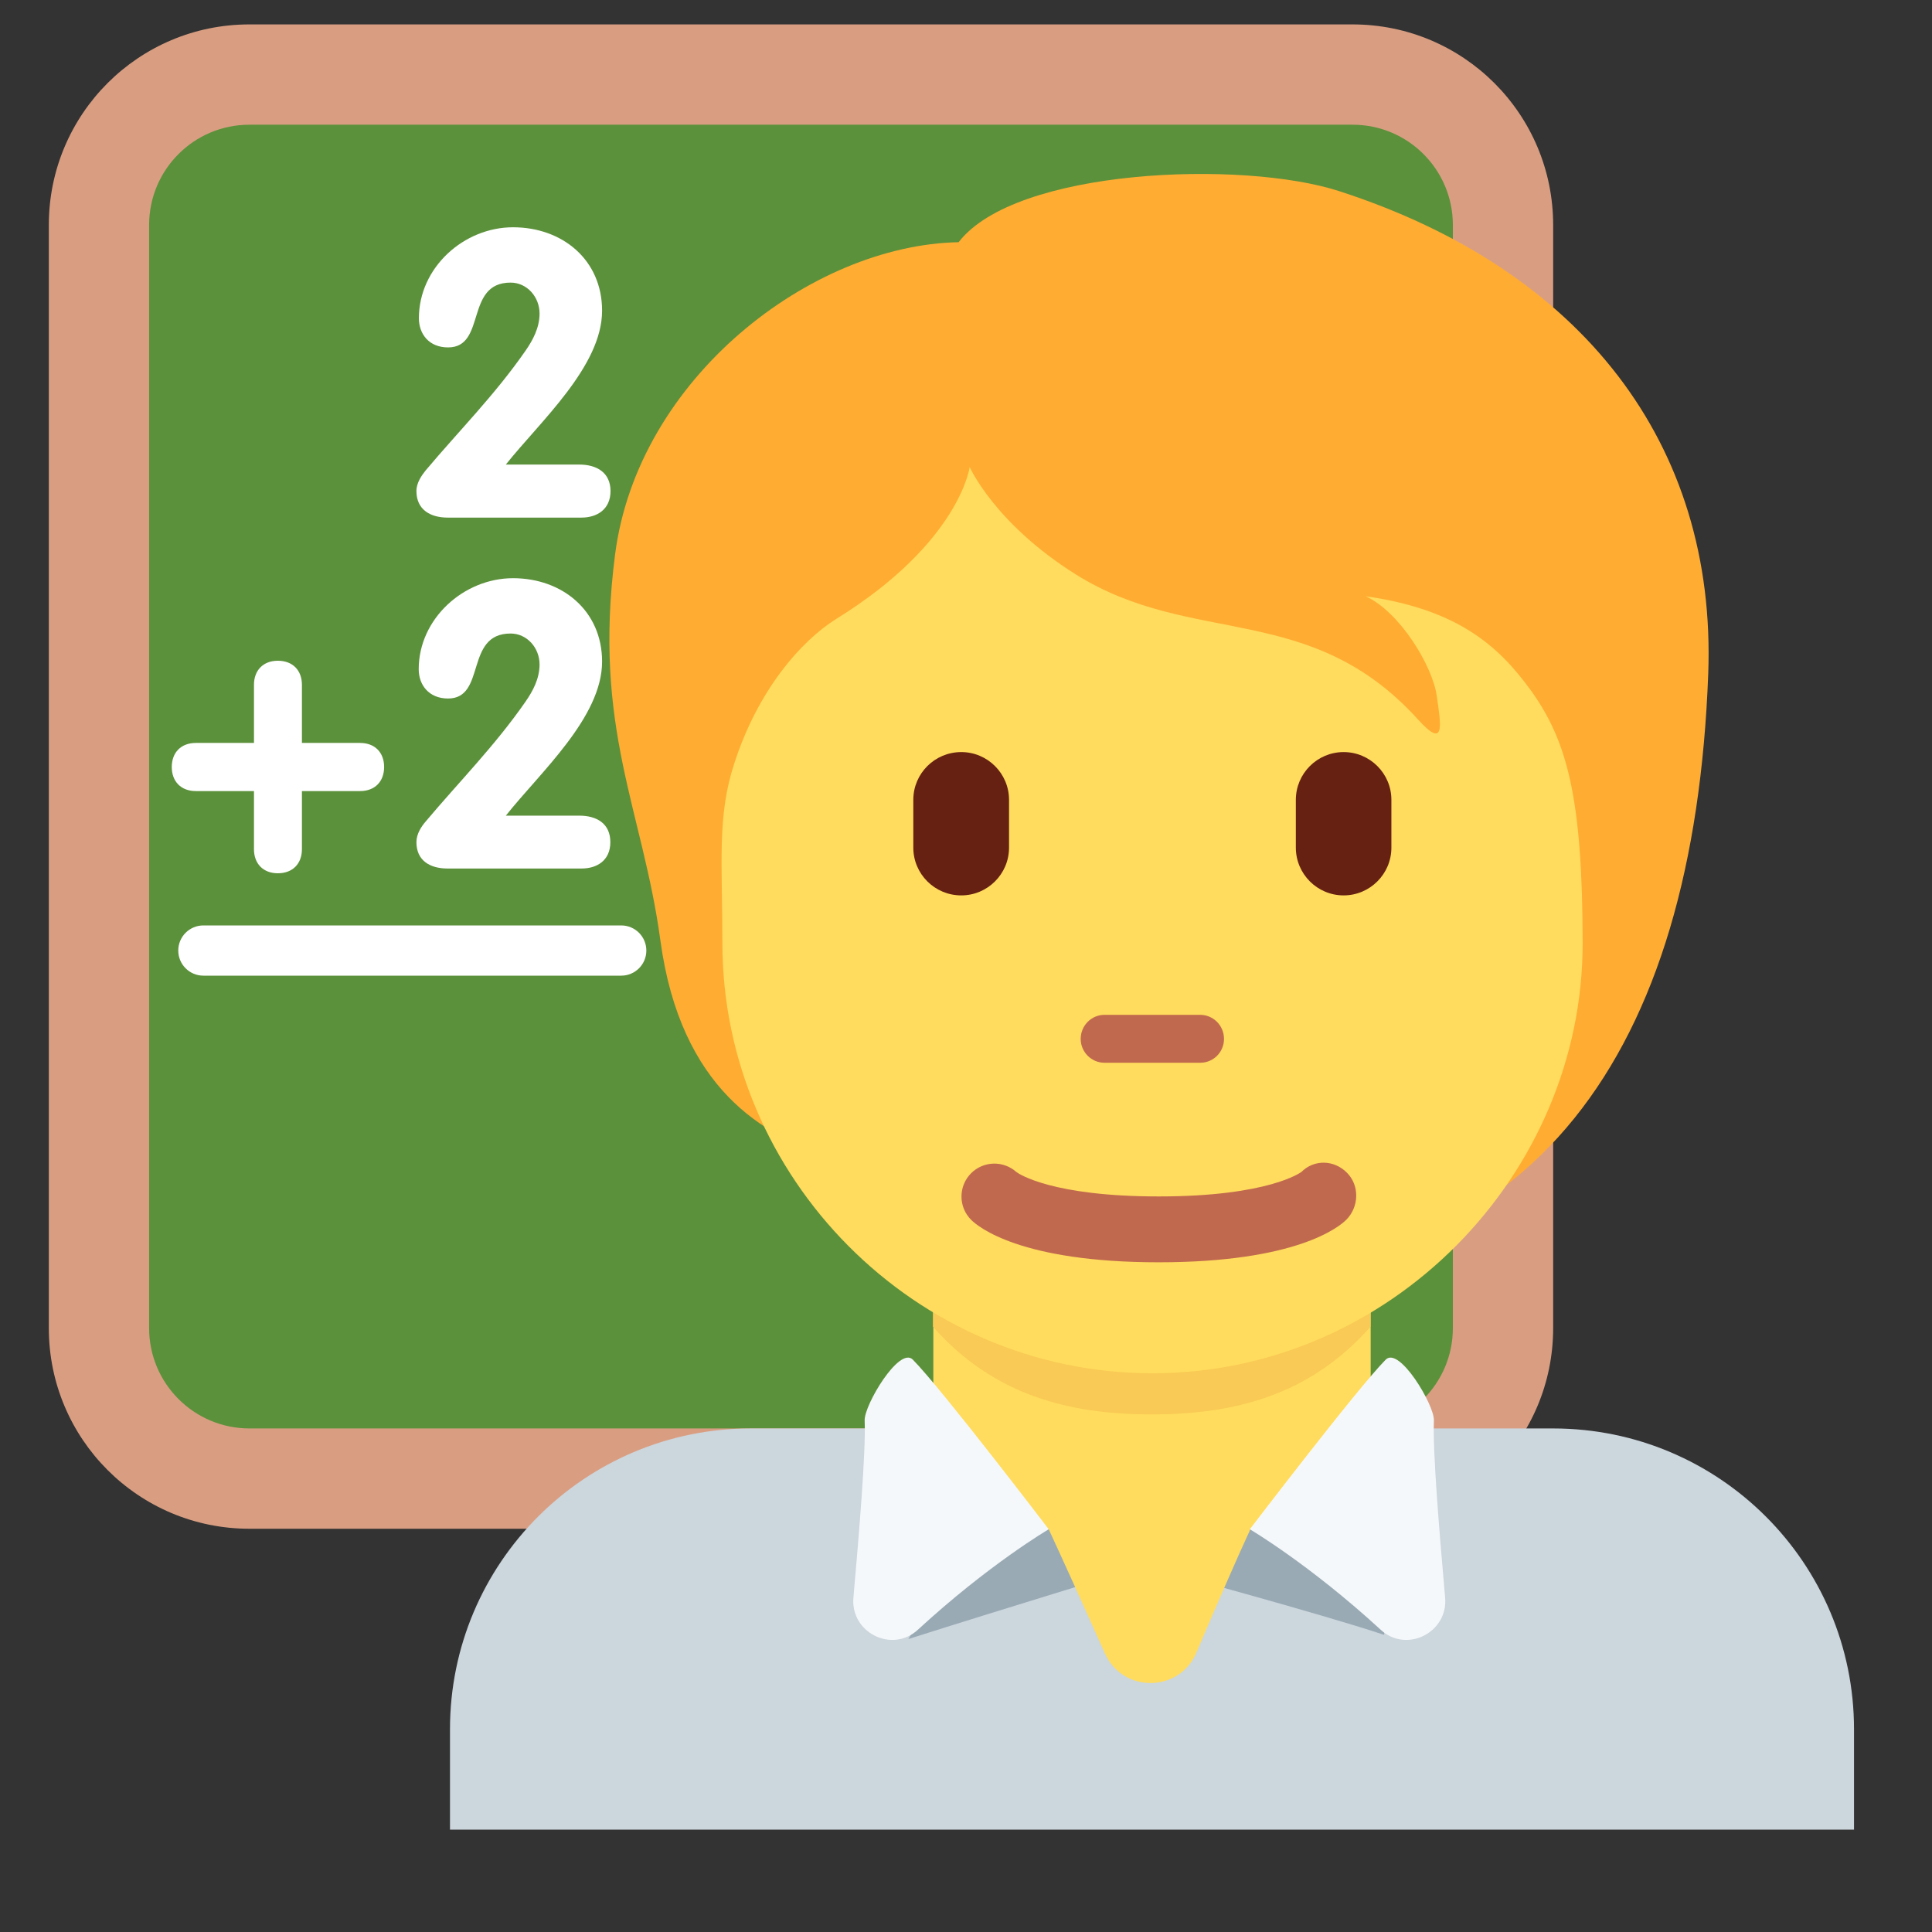
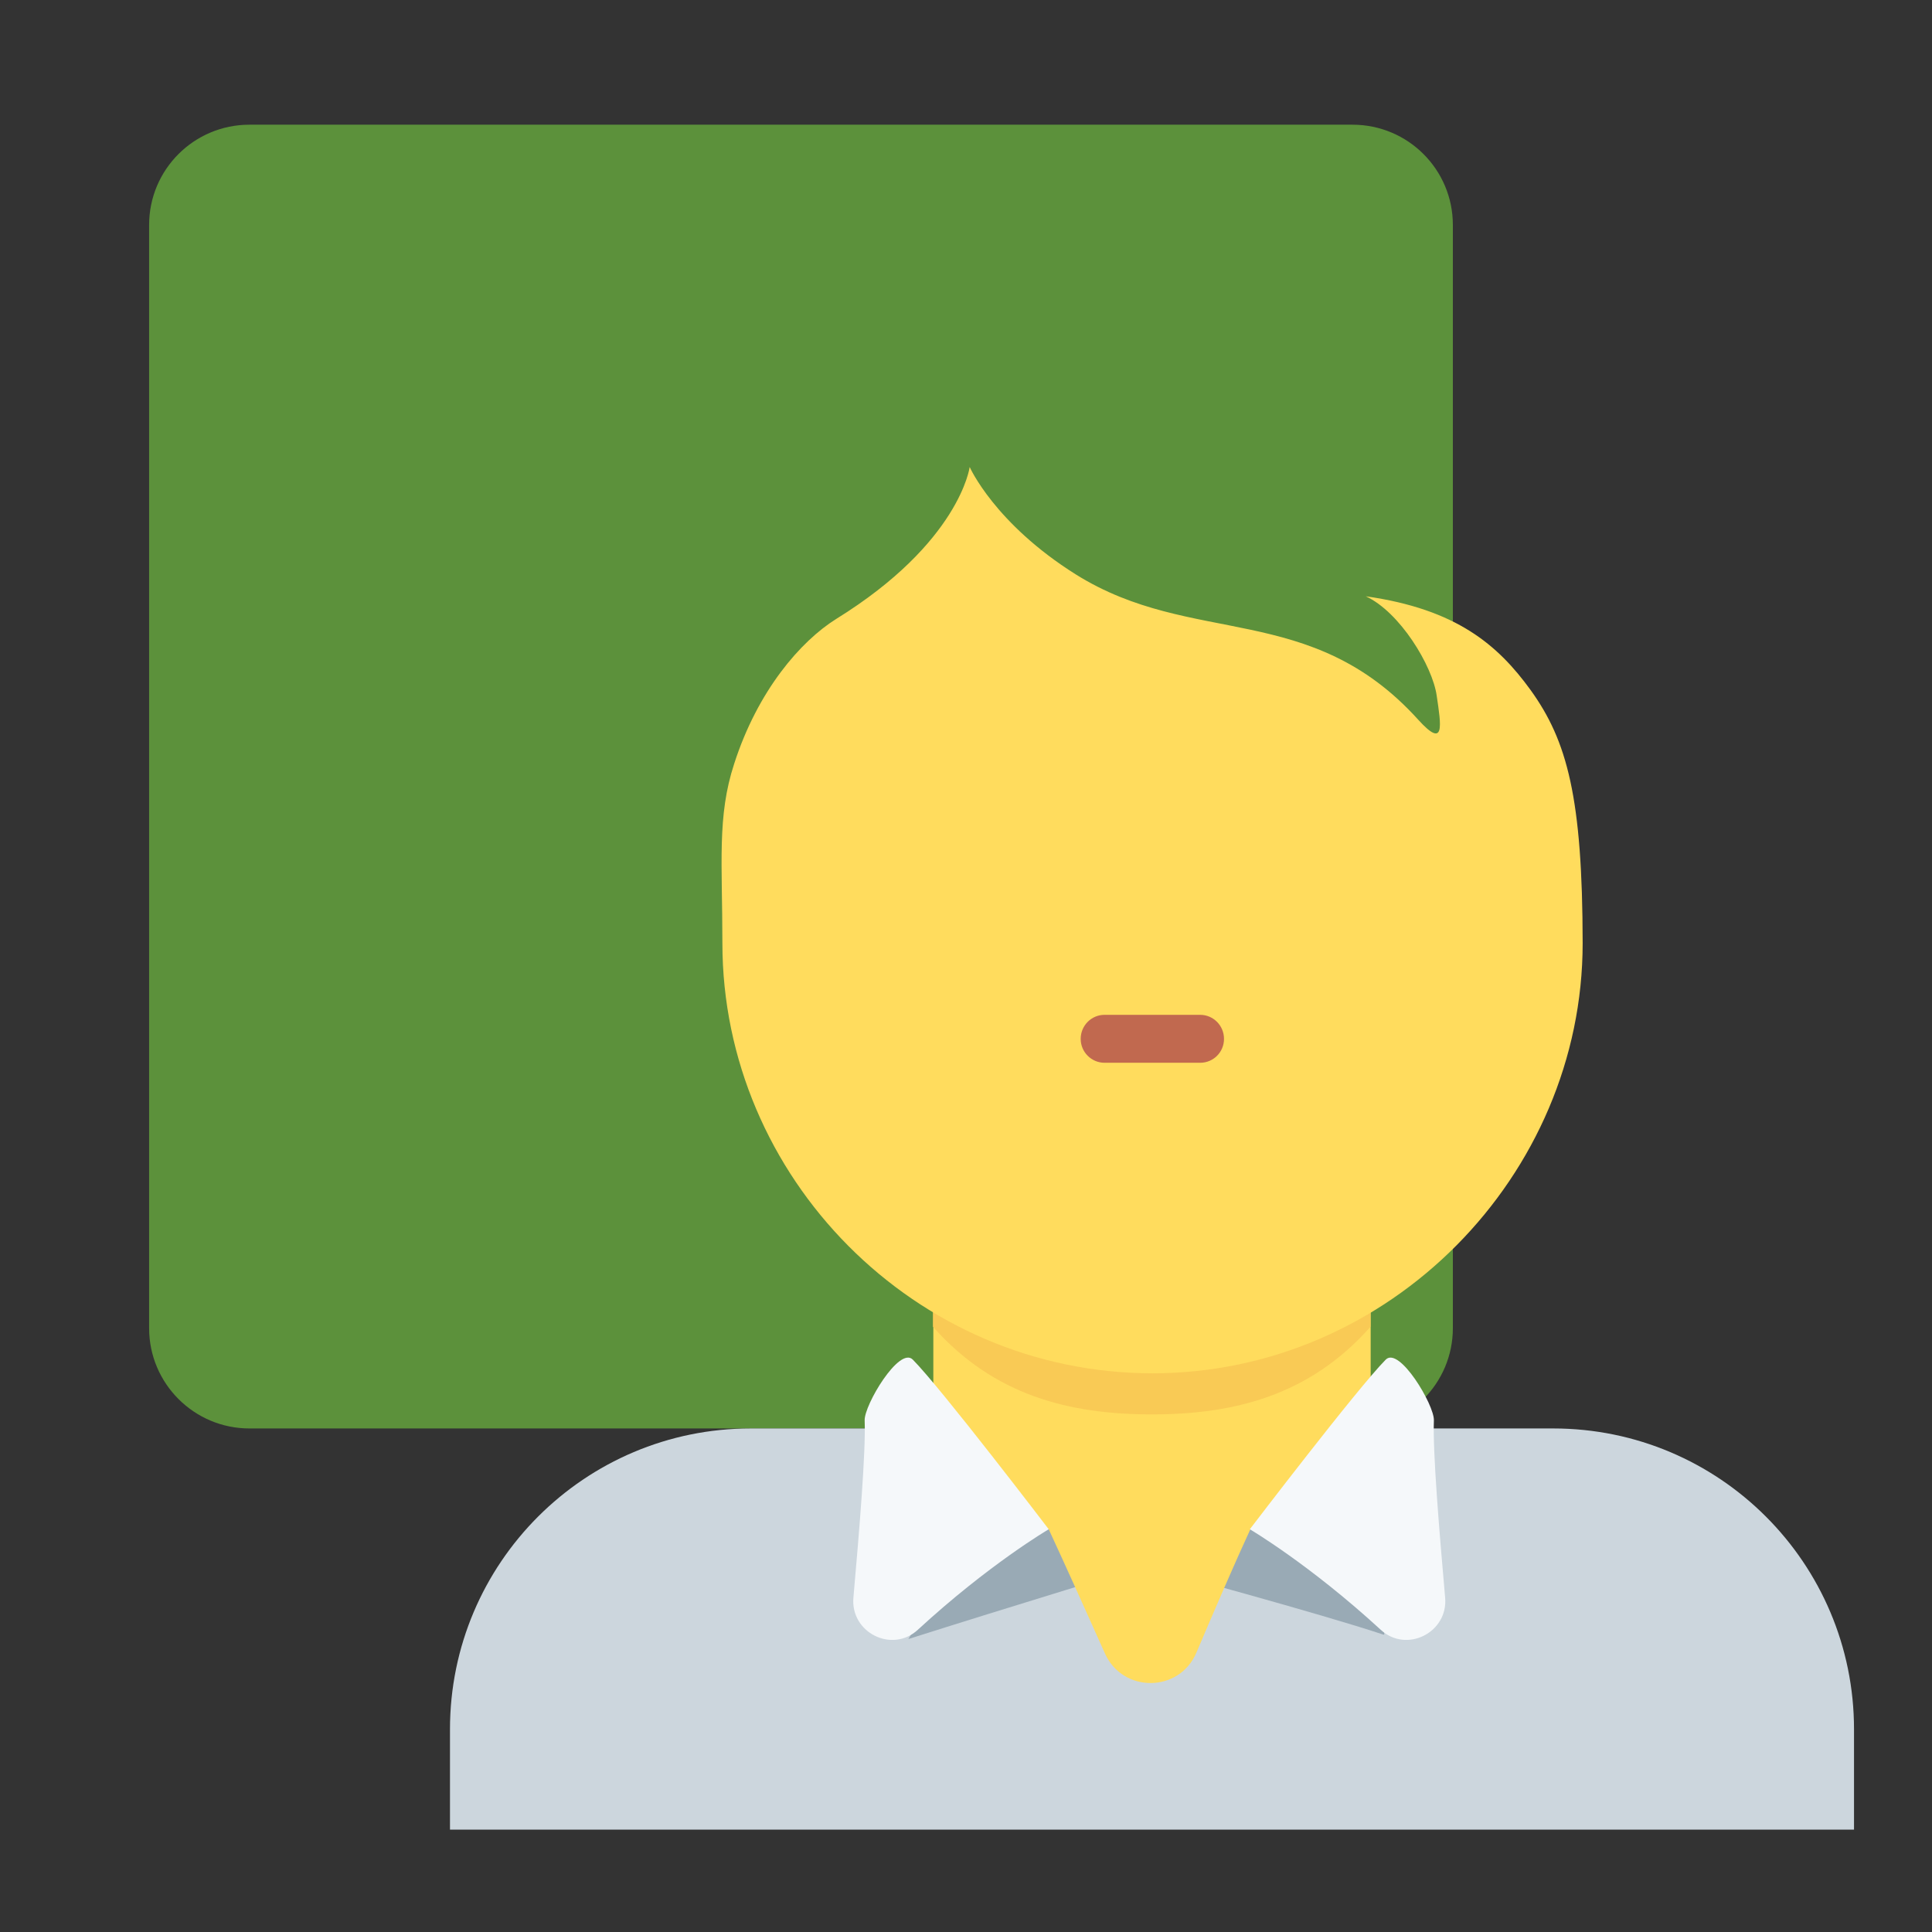
<svg xmlns="http://www.w3.org/2000/svg" width="11" height="11" viewBox="0 0 11 11" fill="none">
  <rect x="0" y="0" width="11" height="11" fill="#333333" stroke="none" />
  <g clip-path="url(#clip0_2225_7935)">
-     <path d="M8.843 7.562C8.843 8.193 8.332 8.704 7.701 8.704H1.42C0.789 8.704 0.278 8.193 0.278 7.562V1.281C0.278 0.65 0.789 0.139 1.42 0.139H7.701C8.332 0.139 8.843 0.65 8.843 1.281V7.562Z" fill="#D99E82" />
    <path d="M8.272 7.562C8.272 7.877 8.016 8.133 7.701 8.133H1.42C1.105 8.133 0.849 7.877 0.849 7.562V1.281C0.849 0.965 1.105 0.71 1.42 0.71H7.701C8.016 0.71 8.272 0.965 8.272 1.281V7.562Z" fill="#5C913B" />
-     <path d="M2.423 2.679C2.401 2.707 2.371 2.748 2.371 2.796C2.371 2.901 2.449 2.947 2.549 2.947H3.311C3.398 2.947 3.476 2.901 3.476 2.796C3.476 2.691 3.398 2.645 3.298 2.645H2.88C3.074 2.401 3.428 2.086 3.428 1.769C3.428 1.479 3.202 1.294 2.921 1.294C2.64 1.294 2.385 1.524 2.385 1.812C2.385 1.901 2.442 1.978 2.551 1.978C2.771 1.978 2.645 1.609 2.907 1.609C3.001 1.609 3.072 1.691 3.072 1.785C3.072 1.867 3.033 1.938 2.992 1.997C2.818 2.248 2.613 2.453 2.423 2.679V2.679ZM2.05 4.23H1.719V3.899C1.719 3.817 1.667 3.762 1.582 3.762C1.498 3.762 1.446 3.817 1.446 3.899V4.23H1.115C1.03 4.23 0.978 4.285 0.978 4.367C0.978 4.449 1.03 4.504 1.115 4.504H1.446V4.835C1.446 4.917 1.498 4.972 1.582 4.972C1.667 4.972 1.719 4.917 1.719 4.835V4.504H2.05C2.135 4.504 2.187 4.449 2.187 4.367C2.187 4.285 2.135 4.23 2.05 4.23V4.23ZM3.298 4.644H2.88C3.074 4.399 3.428 4.085 3.428 3.767C3.428 3.477 3.201 3.292 2.921 3.292C2.64 3.292 2.384 3.523 2.384 3.81C2.384 3.899 2.441 3.977 2.551 3.977C2.77 3.977 2.644 3.607 2.907 3.607C3.001 3.607 3.072 3.689 3.072 3.783C3.072 3.865 3.033 3.936 2.992 3.995C2.818 4.246 2.613 4.452 2.423 4.678C2.4 4.705 2.371 4.747 2.371 4.795C2.371 4.9 2.448 4.945 2.549 4.945H3.311C3.398 4.945 3.475 4.9 3.475 4.795C3.475 4.689 3.398 4.644 3.298 4.644V4.644ZM3.537 5.555H1.158C1.079 5.555 1.015 5.491 1.015 5.412C1.015 5.333 1.079 5.269 1.158 5.269H3.537C3.616 5.269 3.68 5.333 3.68 5.412C3.68 5.491 3.616 5.555 3.537 5.555Z" fill="white" />
    <path d="M10.556 10.417V9.846C10.556 8.9 9.789 8.133 8.843 8.133H4.275C3.329 8.133 2.562 8.9 2.562 9.846V10.417H10.556Z" fill="#CCD6DD" />
    <path d="M6.58 8.934C6.58 8.934 7.521 9.188 7.877 9.307C7.923 9.322 7.606 8.705 7.606 8.705H5.478C5.478 8.705 5.284 9.145 5.172 9.332C5.732 9.154 6.542 8.908 6.542 8.908" fill="#99AAB5" />
    <path d="M5.314 8.162C5.535 8.322 5.659 8.631 5.971 8.707C6.064 8.908 6.184 9.174 6.291 9.414C6.393 9.641 6.715 9.638 6.812 9.409C6.914 9.169 7.028 8.904 7.119 8.707C7.434 8.58 7.579 8.325 7.804 8.162V7.074H5.314V8.162Z" fill="#FFDC5D" />
    <path d="M5.312 7.554C5.659 7.946 6.09 8.053 6.558 8.053C7.026 8.053 7.456 7.946 7.803 7.554V6.558H5.312V7.554H5.312Z" fill="#F9CA55" />
-     <path d="M7.624 1.088C7.074 0.91 5.781 0.958 5.458 1.379C4.617 1.395 3.631 2.155 3.502 3.157C3.374 4.149 3.659 4.609 3.76 5.355C3.875 6.2 4.351 6.471 4.73 6.584C5.277 7.306 5.858 7.275 6.833 7.275C8.738 7.275 9.645 6 9.726 3.836C9.774 2.527 9.006 1.535 7.624 1.088V1.088Z" fill="#FFAC33" />
    <path d="M8.714 3.928C8.529 3.673 8.293 3.468 7.776 3.395C7.97 3.484 8.156 3.791 8.18 3.961C8.205 4.131 8.229 4.268 8.075 4.098C7.46 3.418 6.79 3.686 6.126 3.271C5.662 2.98 5.521 2.659 5.521 2.659C5.521 2.659 5.465 3.088 4.761 3.524C4.558 3.651 4.314 3.932 4.18 4.349C4.082 4.648 4.113 4.914 4.113 5.37C4.113 6.701 5.209 7.819 6.562 7.819C7.914 7.819 9.011 6.691 9.011 5.37C9.01 4.543 8.924 4.219 8.714 3.928V3.928Z" fill="#FFDC5D" />
    <path d="M6.833 6.051H6.289C6.214 6.051 6.153 5.99 6.153 5.915C6.153 5.839 6.214 5.778 6.289 5.778H6.833C6.908 5.778 6.969 5.839 6.969 5.915C6.969 5.99 6.909 6.051 6.833 6.051Z" fill="#C1694F" />
-     <path d="M5.473 5.098C5.322 5.098 5.2 4.976 5.2 4.826V4.554C5.2 4.404 5.322 4.282 5.473 4.282C5.623 4.282 5.745 4.404 5.745 4.554V4.826C5.745 4.976 5.623 5.098 5.473 5.098ZM7.65 5.098C7.5 5.098 7.378 4.976 7.378 4.826V4.554C7.378 4.404 7.5 4.282 7.65 4.282C7.8 4.282 7.922 4.404 7.922 4.554V4.826C7.922 4.976 7.8 5.098 7.65 5.098Z" fill="#662113" />
-     <path d="M6.597 7.187C5.811 7.187 5.569 6.985 5.529 6.945C5.456 6.872 5.456 6.753 5.529 6.68C5.6 6.609 5.713 6.607 5.787 6.673C5.801 6.684 5.992 6.812 6.597 6.812C7.225 6.812 7.407 6.674 7.409 6.673C7.482 6.6 7.596 6.603 7.669 6.677C7.742 6.75 7.738 6.872 7.665 6.945C7.625 6.985 7.383 7.187 6.597 7.187Z" fill="#C1694F" />
    <path d="M5.197 7.741C5.358 7.903 5.971 8.707 5.971 8.707C5.971 8.707 5.631 8.906 5.226 9.279C5.079 9.415 4.841 9.295 4.859 9.096C4.893 8.71 4.93 8.265 4.923 8.087C4.92 8 5.12 7.664 5.197 7.741V7.741ZM7.89 7.741C7.729 7.903 7.116 8.707 7.116 8.707C7.116 8.707 7.455 8.906 7.861 9.279C8.008 9.415 8.246 9.295 8.228 9.096C8.194 8.71 8.157 8.265 8.164 8.087C8.167 8 7.967 7.664 7.89 7.741" fill="#F5F8FA" />
  </g>
  <defs>
    <clipPath id="clip0_2225_7935">
      <rect width="10.278" height="10.278" fill="white" transform="translate(0.278 0.139)" />
    </clipPath>
  </defs>
</svg>